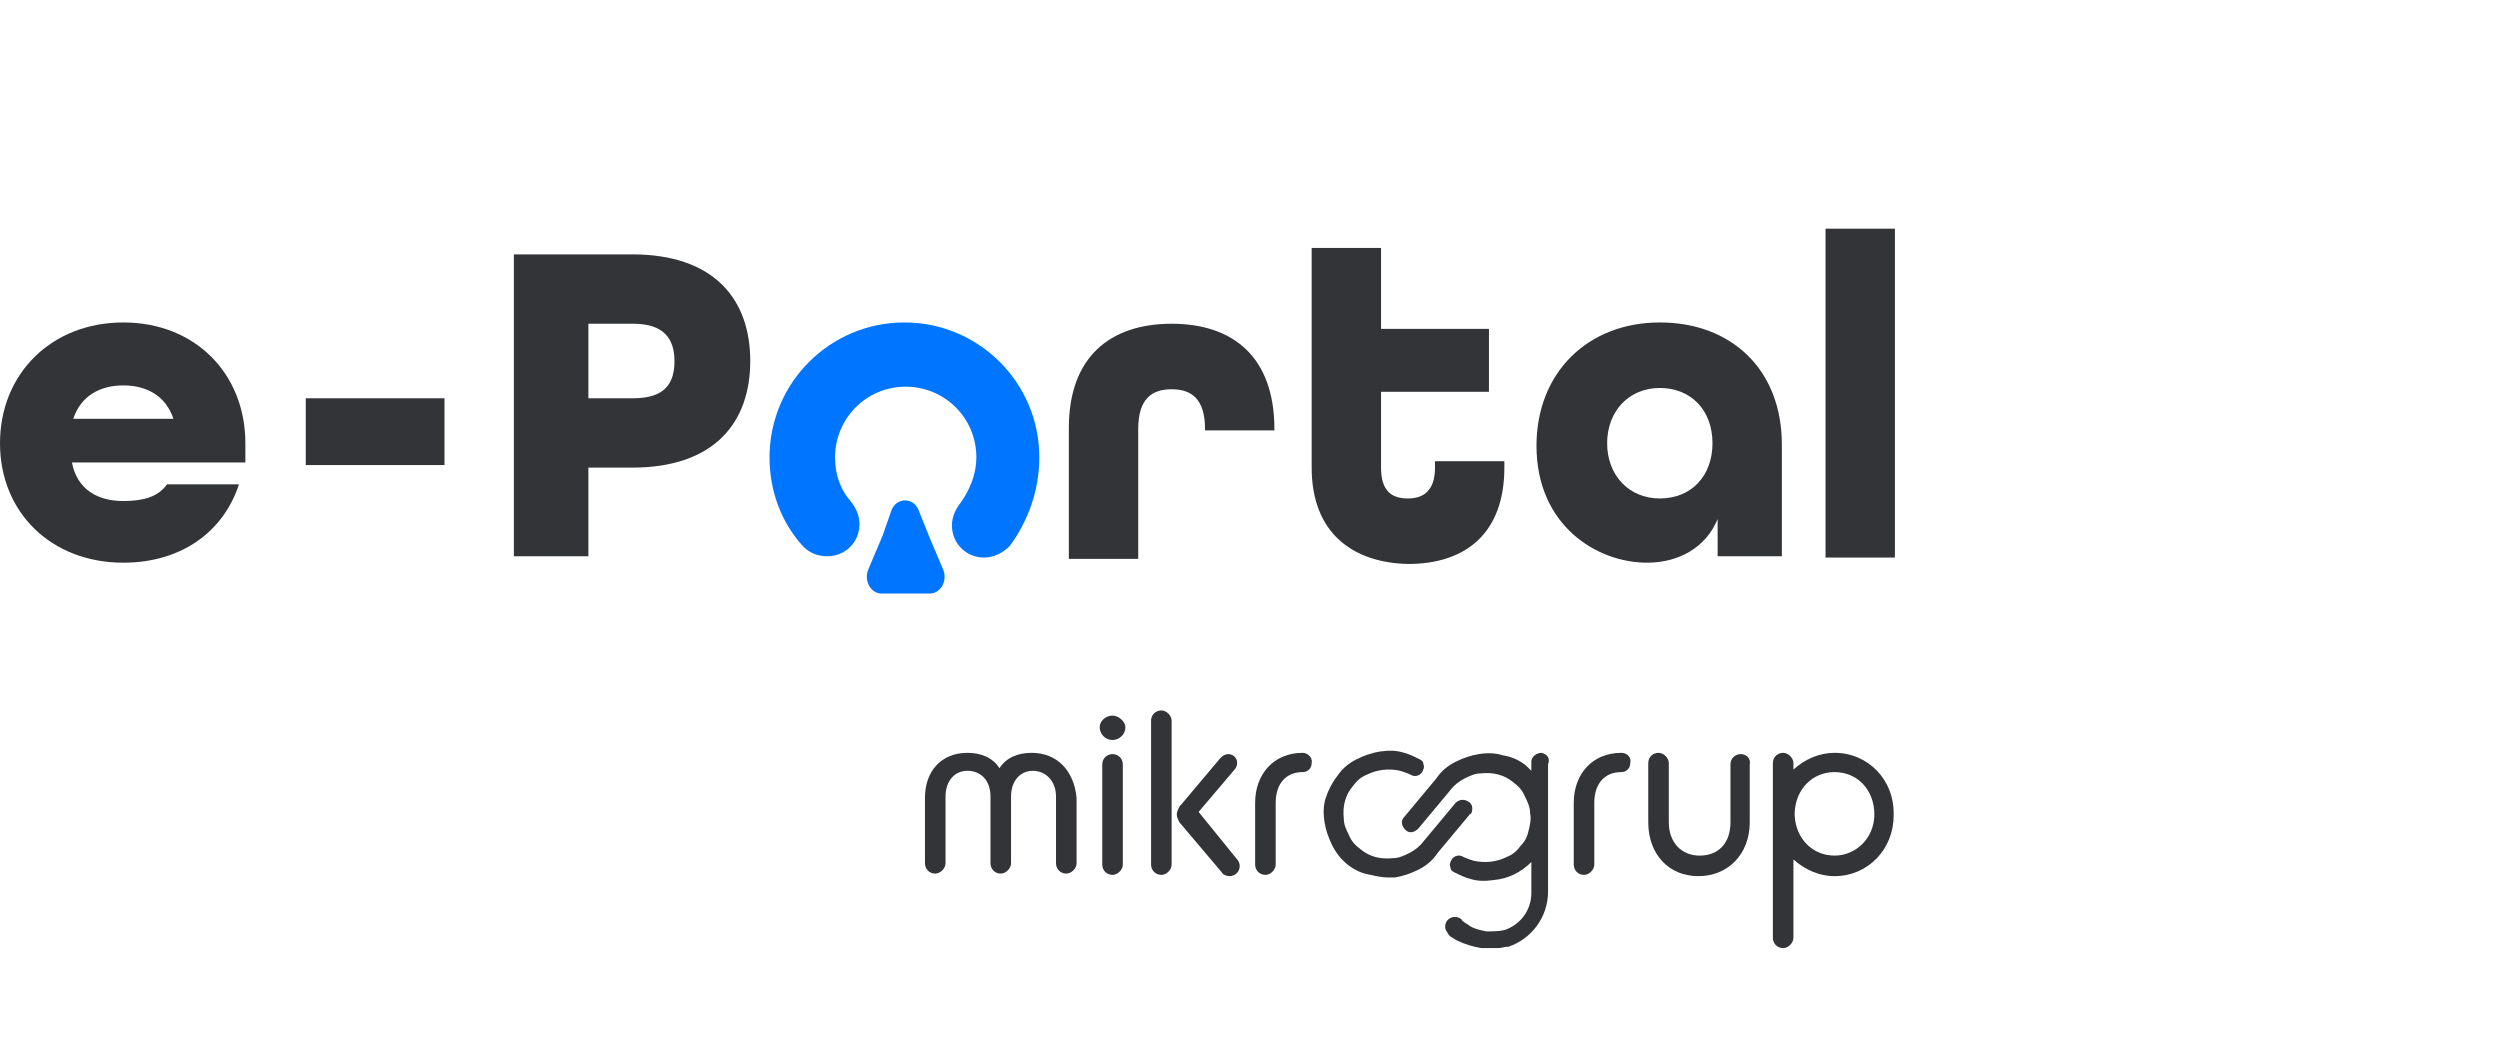
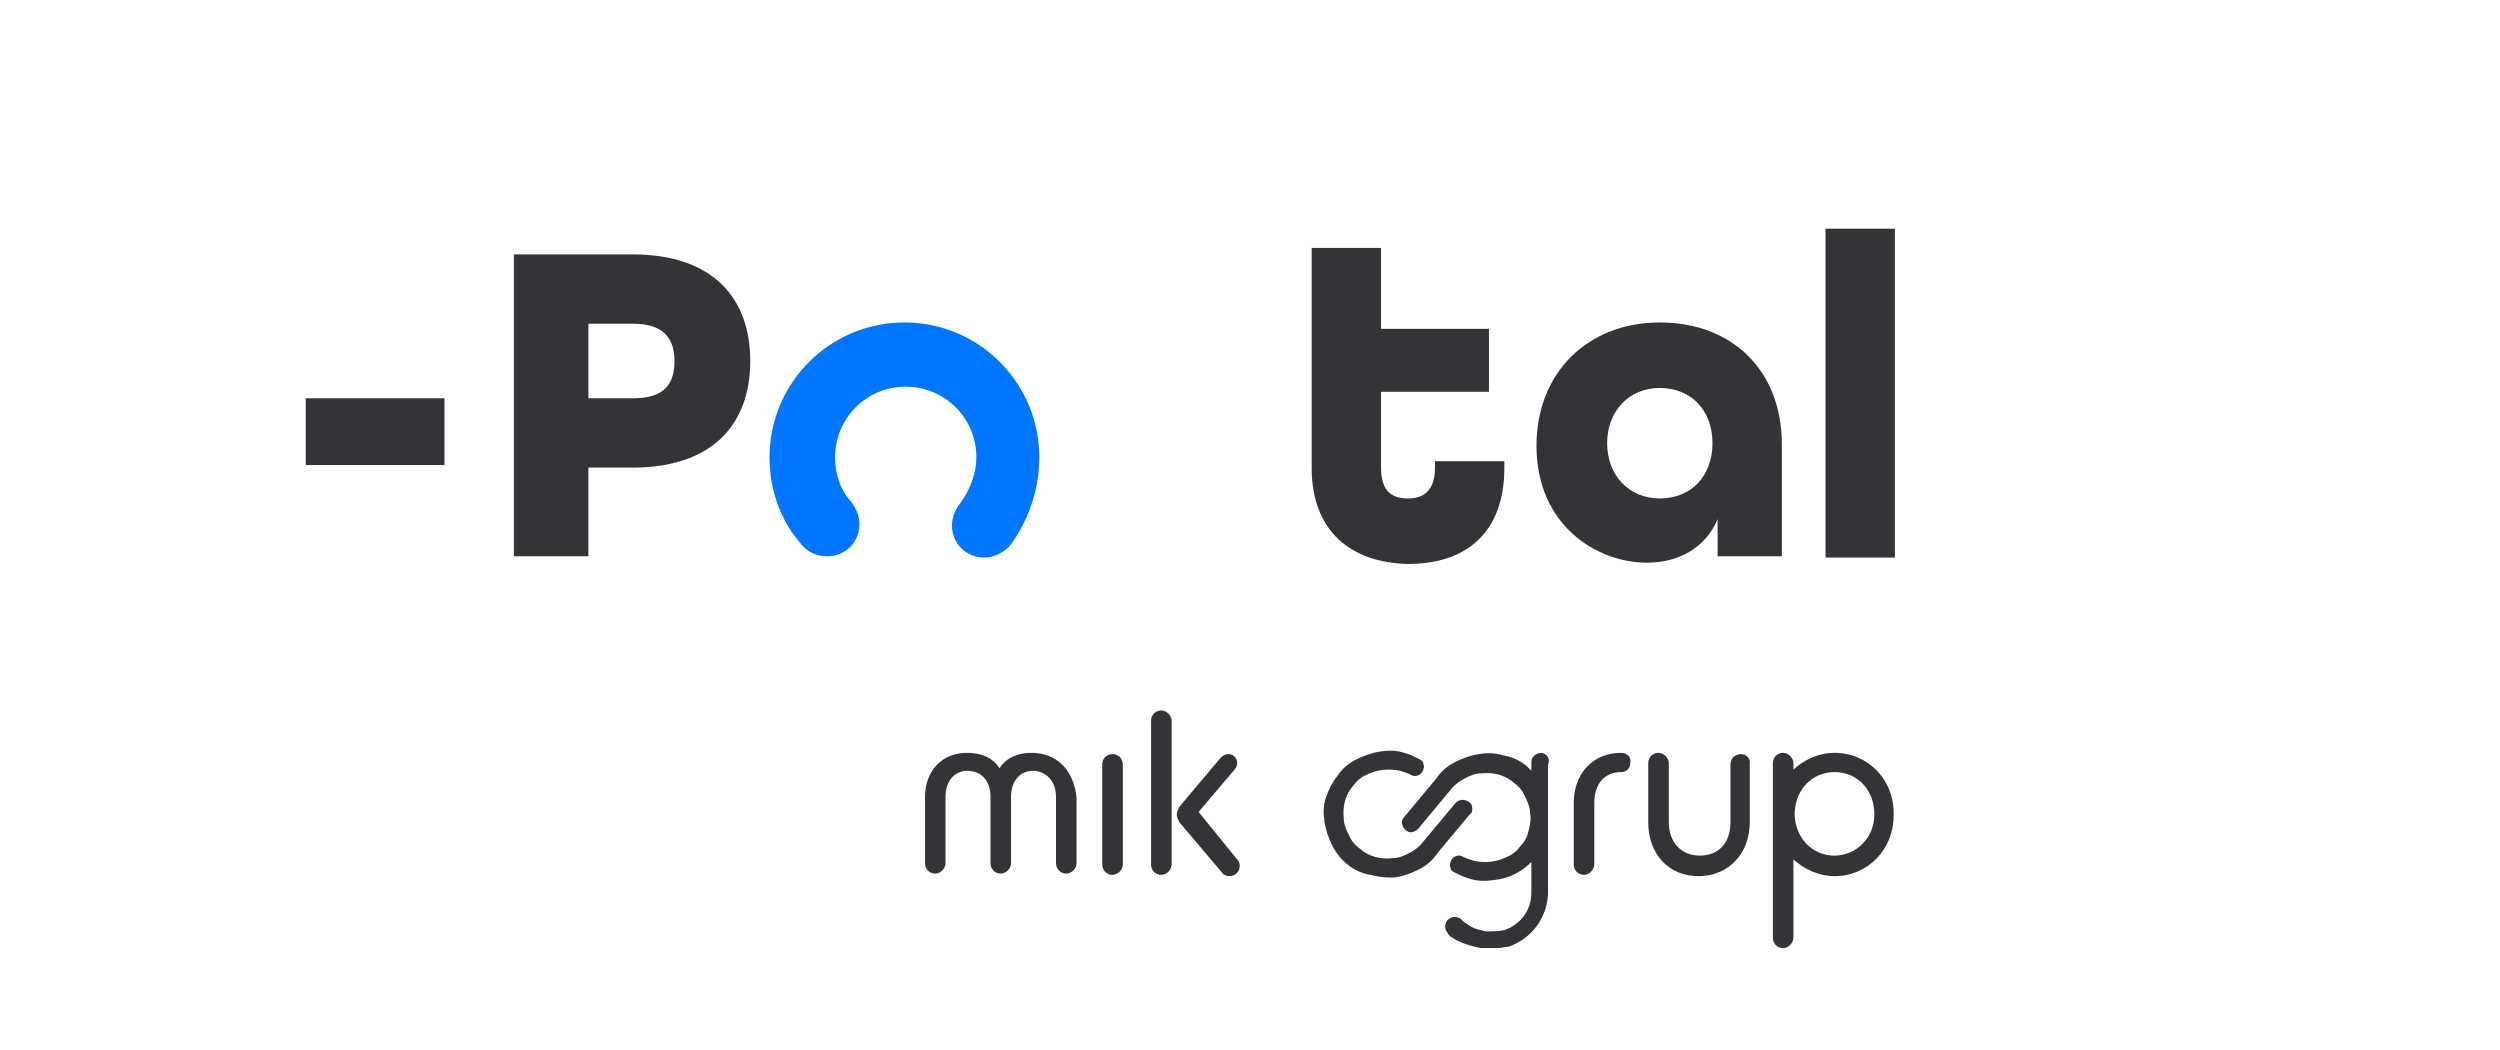
<svg xmlns="http://www.w3.org/2000/svg" version="1.1" id="Layer_1" x="0px" y="0px" viewBox="0 0 194.6 81.7" style="enable-background:new 0 0 194.6 81.7;" xml:space="preserve">
  <style type="text/css">
	.st0{fill:#333438;}
	.st1{fill:#0075FF;}
</style>
  <g>
    <g>
      <g>
-         <path class="st0" d="M0,34.5c0-5.4,4-9.4,9.6-9.4s9.5,4,9.5,9.4V36H5.6c0.4,2.1,2,3,4,3c1.5,0,2.7-0.3,3.4-1.3h5.6     c-1.2,3.7-4.5,6.1-9,6.1C4,43.8,0,39.9,0,34.5z M13.5,32.6c-0.6-1.8-2.1-2.6-3.9-2.6s-3.3,0.8-3.9,2.6H13.5z" />
        <path class="st0" d="M23.8,31h10.8v5.2H23.8V31z" />
        <path class="st0" d="M40,19.8h9.2c6.4,0,9.2,3.5,9.2,8.3s-2.8,8.3-9.2,8.3h-3.4v6.9H40L40,19.8L40,19.8z M49.3,31     c2.5,0,3.2-1.2,3.2-2.9c0-1.7-0.8-2.9-3.2-2.9h-3.5V31L49.3,31z" />
-         <path class="st0" d="M83.2,33.3c0-5.5,3.2-8.1,8-8.1s8,2.6,8,8.2v0.1h-5.4v-0.1c0-2.4-1.1-3.1-2.6-3.1c-1.5,0-2.6,0.7-2.6,3.1     v10.1h-5.4L83.2,33.3L83.2,33.3z" />
        <path class="st0" d="M102.1,36.4V19.3h5.4v6.3h8.4v4.9h-8.4v5.9c0,1.9,0.9,2.4,2.1,2.4s2.1-0.6,2.1-2.4v-0.5h5.4v0.5     c0,5.1-3,7.5-7.5,7.5C105.2,43.8,102.1,41.4,102.1,36.4z" />
        <path class="st0" d="M119.6,34.7c0-5.7,4-9.6,9.6-9.6c5.6,0,9.5,3.7,9.5,9.5v8.7h-5v-2.9c-0.9,2.2-3,3.4-5.5,3.4     C124.3,43.8,119.6,40.9,119.6,34.7z M133.3,34.5c0-2.6-1.7-4.3-4.1-4.3c-2.4,0-4.1,1.8-4.1,4.3s1.7,4.3,4.1,4.3     C131.7,38.8,133.3,37,133.3,34.5z" />
        <path class="st0" d="M142.1,17.8h5.4v25.6h-5.4V17.8z" />
      </g>
      <g>
        <path class="st0" d="M120,58.6c-0.4,0-0.8,0.3-0.8,0.7c0,0,0,0,0,0.1V60c-0.1-0.1-0.3-0.3-0.4-0.4c-0.5-0.4-1.1-0.7-1.8-0.8     c-0.6-0.2-1.3-0.2-1.9-0.1c-0.6,0.1-1.2,0.3-1.8,0.6c-0.6,0.3-1.1,0.7-1.5,1.3l-2.5,3c-0.3,0.3-0.2,0.7,0.1,1     c0.3,0.3,0.7,0.2,1-0.1l0,0l2.5-3c0.3-0.4,0.7-0.7,1.1-0.9c0.4-0.2,0.8-0.4,1.3-0.4c0.9-0.1,1.8,0.1,2.5,0.7     c0.4,0.3,0.7,0.6,0.9,1.1c0.2,0.4,0.4,0.8,0.4,1.3c0.1,0.4,0,0.9-0.1,1.3c-0.1,0.5-0.3,0.9-0.6,1.2c-0.3,0.4-0.6,0.7-1.1,0.9     c-0.8,0.4-1.7,0.5-2.6,0.3c-0.3-0.1-0.6-0.2-0.8-0.3c-0.3-0.2-0.7-0.1-0.9,0.2c-0.1,0.2-0.2,0.4-0.1,0.6c0,0.2,0.1,0.3,0.3,0.4     c0.4,0.2,0.8,0.4,1.2,0.5c0.6,0.2,1.2,0.2,1.9,0.1c1.1-0.1,2.1-0.6,2.9-1.4v2.4c0,1.4-0.9,2.5-2.1,2.9c-0.5,0.1-0.9,0.1-1.4,0.1     c-0.5-0.1-1-0.2-1.4-0.5c-0.1-0.1-0.2-0.1-0.3-0.2c-0.1-0.1-0.2-0.1-0.2-0.2l0,0c-0.3-0.3-0.8-0.3-1.1,0     c-0.2,0.2-0.3,0.6-0.1,0.9l0,0c0.1,0.1,0.1,0.2,0.2,0.3c0,0,0.1,0.1,0.1,0.1l0,0l0,0l0,0l0,0l0,0c0.2,0.1,0.3,0.2,0.5,0.3     c0.6,0.3,1.3,0.5,1.9,0.6c0.2,0,0.4,0,0.6,0c0.2,0,0.5,0,0.7,0c0.3,0,0.5-0.1,0.7-0.1l0.1,0l0,0c1.8-0.6,3.1-2.3,3.1-4.3v-9.9     C120.7,59,120.4,58.7,120,58.6z" />
        <path class="st0" d="M114.6,62.9c0-0.2-0.1-0.4-0.3-0.5c-0.3-0.2-0.7-0.2-1,0.1l-2.5,3c-0.3,0.4-0.7,0.7-1.1,0.9     c-0.4,0.2-0.8,0.4-1.3,0.4c-0.9,0.1-1.8-0.1-2.5-0.7c-0.4-0.3-0.7-0.6-0.9-1.1c-0.2-0.4-0.4-0.8-0.4-1.3     c-0.1-0.9,0.1-1.8,0.7-2.5c0.3-0.4,0.6-0.7,1.1-0.9c0.8-0.4,1.7-0.5,2.6-0.3c0.3,0.1,0.6,0.2,0.8,0.3c0.3,0.2,0.7,0.1,0.9-0.2     c0.1-0.2,0.2-0.4,0.1-0.6c0-0.2-0.1-0.3-0.3-0.4c-0.4-0.2-0.8-0.4-1.2-0.5c-0.6-0.2-1.2-0.2-1.9-0.1c-0.6,0.1-1.2,0.3-1.8,0.6     c-0.6,0.3-1.1,0.7-1.5,1.3c-0.4,0.5-0.7,1.1-0.9,1.7c-0.2,0.6-0.2,1.2-0.1,1.9c0.1,0.6,0.3,1.2,0.6,1.8c0.3,0.6,0.7,1.1,1.2,1.5     c0.5,0.4,1.1,0.7,1.8,0.8c0.4,0.1,0.9,0.2,1.3,0.2c0.2,0,0.4,0,0.6,0c0.6-0.1,1.2-0.3,1.8-0.6c0.6-0.3,1.1-0.7,1.5-1.3l2.5-3     C114.6,63.3,114.6,63.1,114.6,62.9z" />
        <path class="st0" d="M80.3,58.6c-1.1,0-2,0.4-2.5,1.2c-0.5-0.8-1.4-1.2-2.5-1.2c-2,0-3.3,1.4-3.3,3.5v5.1c0,0.4,0.3,0.8,0.8,0.8     c0,0,0,0,0,0c0.4,0,0.8-0.4,0.8-0.8v-5.2c0-1.2,0.7-2,1.7-2c1.1,0,1.8,0.8,1.8,2v5.2c0,0.4,0.3,0.8,0.8,0.8c0,0,0,0,0,0     c0.4,0,0.8-0.4,0.8-0.8v-5.2c0-1.2,0.7-2,1.7-2s1.8,0.8,1.8,2v5.2c0,0.4,0.3,0.8,0.8,0.8c0,0,0,0,0,0c0.4,0,0.8-0.4,0.8-0.8v-5.1     C83.6,60,82.3,58.6,80.3,58.6z" />
-         <path class="st0" d="M86.6,55.7c-0.5,0-1,0.4-1,0.9c0,0,0,0,0,0c0,0.5,0.4,1,1,1c0.5,0,1-0.4,1-1C87.6,56.2,87.1,55.7,86.6,55.7z     " />
        <path class="st0" d="M86.6,58.7c-0.4,0-0.8,0.3-0.8,0.8c0,0,0,0,0,0v7.8c0,0.4,0.3,0.8,0.8,0.8c0,0,0,0,0,0     c0.4,0,0.8-0.4,0.8-0.8v-7.8C87.4,59,87,58.7,86.6,58.7z" />
        <path class="st0" d="M90.4,55.3c-0.4,0-0.8,0.3-0.8,0.8c0,0,0,0,0,0v11.2c0,0.4,0.3,0.8,0.8,0.8c0,0,0,0,0,0     c0.4,0,0.8-0.4,0.8-0.8V56.1C91.2,55.7,90.8,55.3,90.4,55.3z" />
        <path class="st0" d="M93.3,63.2l2.8-3.3c0.1-0.1,0.2-0.3,0.2-0.5c0-0.4-0.3-0.7-0.7-0.7c0,0,0,0,0,0c-0.2,0-0.4,0.1-0.6,0.3     l-3.2,3.8c-0.1,0.2-0.2,0.4-0.2,0.6c0,0.2,0.1,0.4,0.2,0.6l3.3,3.9c0.1,0.2,0.4,0.3,0.6,0.3c0.4,0,0.8-0.3,0.8-0.8     c0-0.2-0.1-0.4-0.2-0.5L93.3,63.2z" />
-         <path class="st0" d="M101.4,58.6c-2.2,0-3.7,1.6-3.7,3.9v4.8c0,0.4,0.3,0.8,0.8,0.8c0,0,0,0,0,0c0.4,0,0.8-0.4,0.8-0.8v-4.8     c0-1.5,0.8-2.4,2.1-2.4c0.4,0,0.7-0.3,0.7-0.7C102.2,59,101.8,58.6,101.4,58.6L101.4,58.6z" />
        <path class="st0" d="M126.2,58.6c-2.2,0-3.7,1.6-3.7,3.9v4.8c0,0.4,0.3,0.8,0.8,0.8c0,0,0,0,0,0c0.4,0,0.8-0.4,0.8-0.8v-4.8     c0-1.5,0.8-2.4,2.1-2.4c0.4,0,0.7-0.3,0.7-0.7C127,59,126.7,58.6,126.2,58.6C126.2,58.6,126.2,58.6,126.2,58.6z" />
        <path class="st0" d="M135.5,58.7c-0.4,0-0.8,0.3-0.8,0.8c0,0,0,0,0,0V64c0,1.6-0.9,2.6-2.4,2.6c-1.4,0-2.4-1-2.4-2.6v-4.6     c0-0.4-0.4-0.8-0.8-0.8c-0.4,0-0.8,0.3-0.8,0.8c0,0,0,0,0,0V64c0,2.5,1.6,4.2,3.9,4.2s4-1.7,4-4.2v-4.5     C136.3,59,135.9,58.7,135.5,58.7z" />
        <path class="st0" d="M142.8,58.6c-1.2,0-2.3,0.5-3.2,1.3v-0.5c0-0.4-0.4-0.8-0.8-0.8c-0.4,0-0.8,0.3-0.8,0.8c0,0,0,0,0,0V73     c0,0.4,0.3,0.8,0.8,0.8c0,0,0,0,0,0c0.4,0,0.8-0.4,0.8-0.8v-6.1c0.9,0.8,2,1.3,3.2,1.3c2.6,0,4.6-2.1,4.6-4.7     C147.5,60.7,145.4,58.6,142.8,58.6z M142.8,66.6c-1.7,0-3-1.3-3.1-3.1v-0.3c0.1-1.8,1.4-3.1,3.1-3.1c1.8,0,3.1,1.4,3.1,3.3     C145.9,65.2,144.5,66.6,142.8,66.6z" />
      </g>
      <g>
        <g>
          <path class="st1" d="M80.9,35.6c0-5.8-4.7-10.5-10.5-10.5c-5.8,0-10.5,4.7-10.5,10.5c0,2.6,0.9,5,2.5,6.8v0      c0.5,0.6,1.2,0.9,2,0.9c1.4,0,2.5-1.1,2.5-2.5c0-0.7-0.3-1.3-0.7-1.8v0c-0.8-0.9-1.2-2.1-1.2-3.4c0-3,2.4-5.5,5.5-5.5      c3,0,5.5,2.4,5.5,5.5c0,1.3-0.5,2.5-1.2,3.5c-0.4,0.5-0.7,1.1-0.7,1.8c0,1.4,1.1,2.5,2.5,2.5c0.8,0,1.5-0.4,2-0.9l0,0      C80,40.6,80.9,38.2,80.9,35.6z" />
        </g>
-         <path class="st1" d="M69.4,39.7c0.4-1,1.7-1,2.1,0l0.8,2l1.1,2.6c0.4,0.9-0.2,1.9-1,1.9h-1.9h-1.9c-0.8,0-1.4-1-1-1.9l1.1-2.6     L69.4,39.7z" />
      </g>
    </g>
  </g>
</svg>